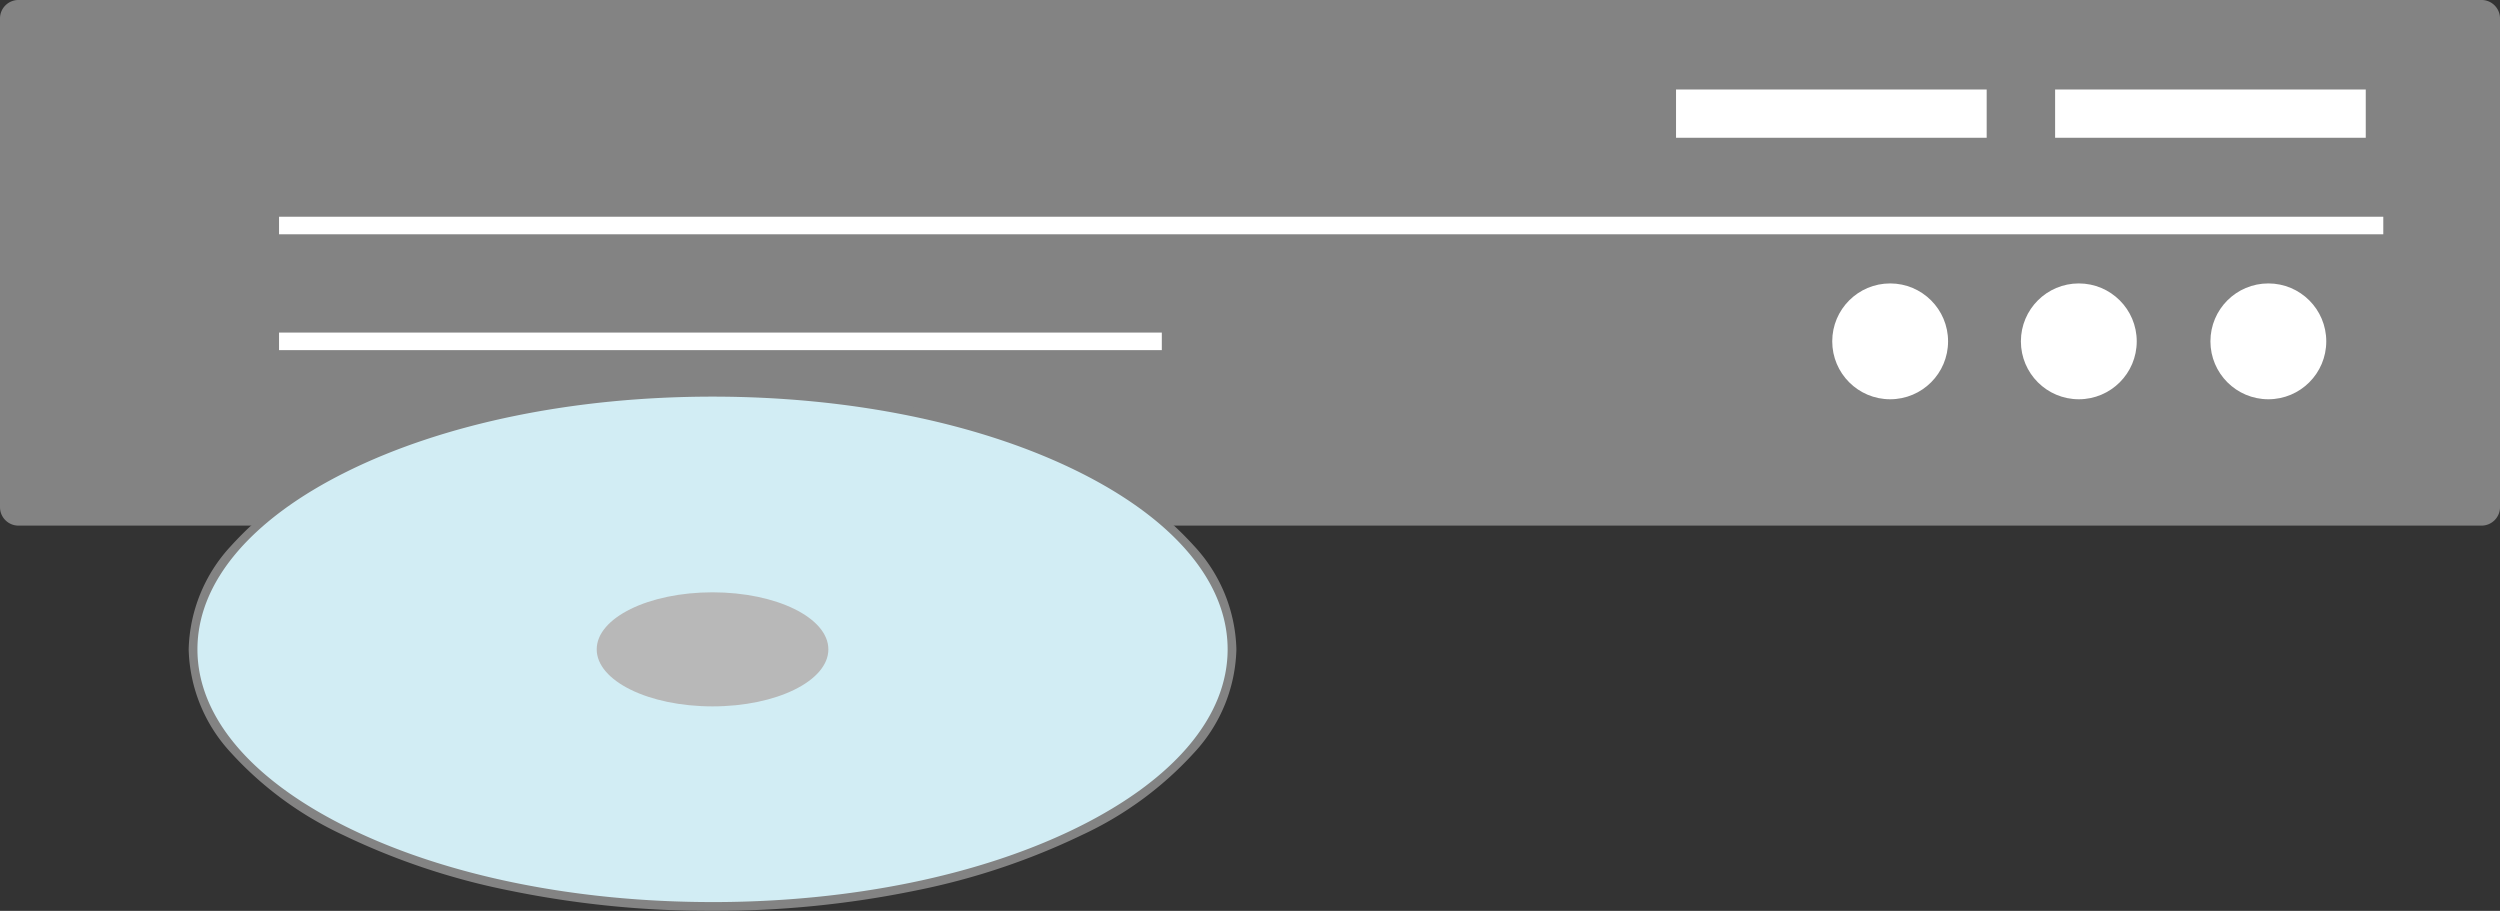
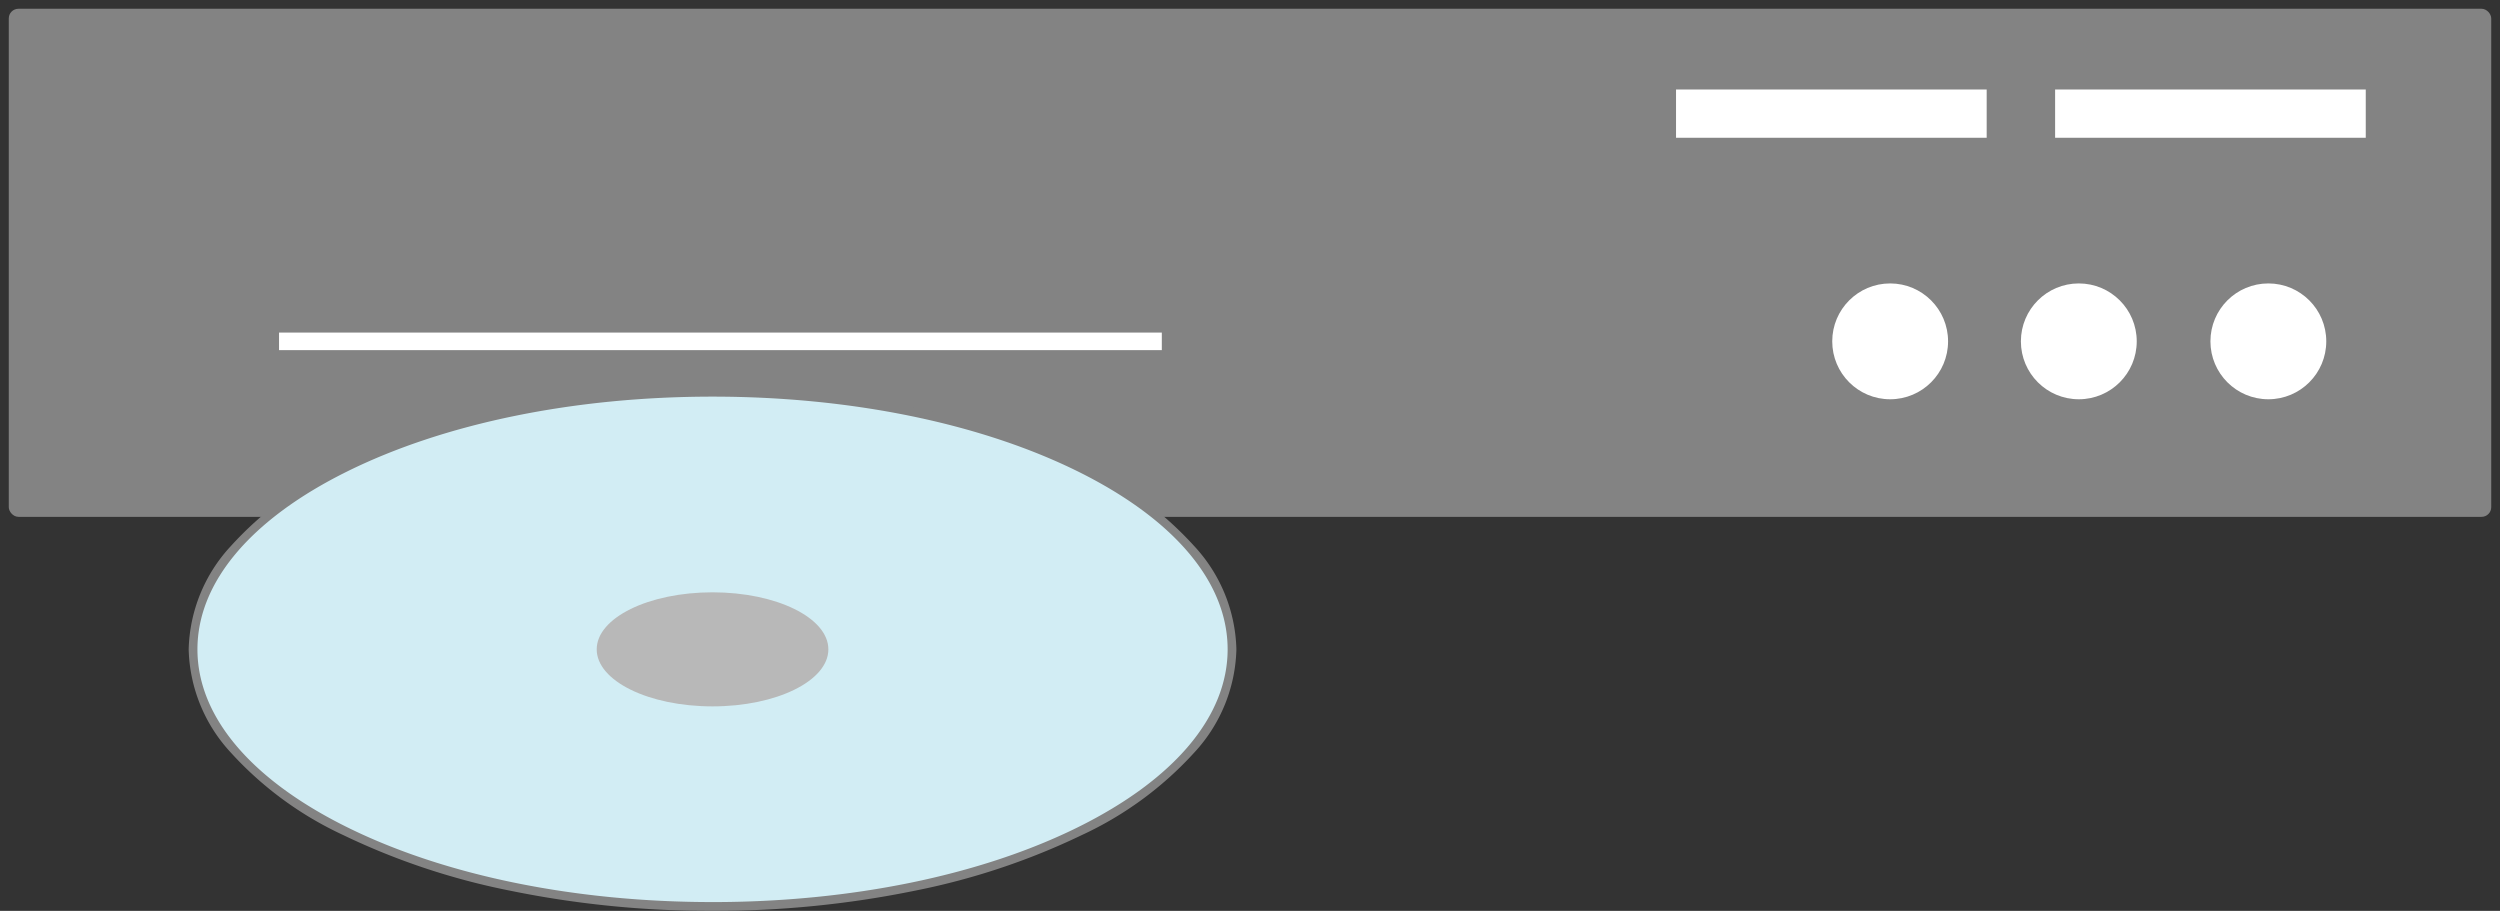
<svg xmlns="http://www.w3.org/2000/svg" width="215" height="78.333" viewBox="0 0 215 78.333">
  <rect x="0" y="0" width="215" height="78.333" fill="#333333" stroke="none" />
  <g transform="translate(-5.433 -16.98)">
    <rect width="213.491" height="43.694" rx="0.83" transform="translate(6.188 17.734)" fill="#838383" />
-     <path d="M.83-.755h211.83A1.587,1.587,0,0,1,214.245.83V42.864a1.587,1.587,0,0,1-1.585,1.585H.83A1.587,1.587,0,0,1-.755,42.864V.83A1.587,1.587,0,0,1,.83-.755ZM212.661,42.94a.076.076,0,0,0,.075-.075V.83a.076.076,0,0,0-.075-.075H.83A.076.076,0,0,0,.755.83V42.864a.076.076,0,0,0,.075.075Z" transform="translate(6.188 17.734)" fill="#838383" />
    <ellipse cx="44.675" cy="22.111" rx="44.675" ry="22.111" transform="translate(22.036 50.713)" fill="#d2edf4" />
    <path d="M44.675-.377A85.464,85.464,0,0,1,62.142,1.368a60.021,60.021,0,0,1,14.291,4.77,30.24,30.24,0,0,1,9.694,7.121,13.528,13.528,0,0,1,3.6,8.852,13.528,13.528,0,0,1-3.6,8.852,30.24,30.24,0,0,1-9.694,7.121,60.021,60.021,0,0,1-14.291,4.77A85.464,85.464,0,0,1,44.675,44.6a85.464,85.464,0,0,1-17.467-1.746,60.021,60.021,0,0,1-14.291-4.77,30.24,30.24,0,0,1-9.694-7.121,13.528,13.528,0,0,1-3.6-8.852,13.528,13.528,0,0,1,3.6-8.852,30.24,30.24,0,0,1,9.694-7.121,60.021,60.021,0,0,1,14.291-4.77A85.464,85.464,0,0,1,44.675-.377Zm0,44.223c11.876,0,23.036-2.286,31.423-6.437,8.3-4.109,12.875-9.542,12.875-15.3S84.4,10.924,76.1,6.814C67.711,2.663,56.552.377,44.675.377S21.64,2.663,13.252,6.814C4.95,10.924.377,16.356.377,22.111S4.95,33.3,13.252,37.408C21.64,41.559,32.8,43.845,44.675,43.845Z" transform="translate(22.036 50.713)" fill="#838383" />
    <ellipse cx="9.961" cy="4.905" rx="9.961" ry="4.905" transform="translate(56.75 67.919)" fill="#b8b8b8" />
-     <path d="M180.965.755H0V-.755H180.965Z" transform="translate(29.431 36.374)" fill="#fff" />
    <path d="M75.918.755H0V-.755H75.918Z" transform="translate(29.431 46.336)" fill="#fff" />
    <rect width="26.715" height="4.151" transform="translate(149.572 24.677)" fill="#fff" />
    <rect width="26.715" height="4.151" transform="translate(182.173 24.677)" fill="#fff" />
    <circle cx="4.981" cy="4.981" r="4.981" transform="translate(195.53 41.355)" fill="#fff" />
    <circle cx="4.981" cy="4.981" r="4.981" transform="translate(179.23 41.355)" fill="#fff" />
    <circle cx="4.981" cy="4.981" r="4.981" transform="translate(163.005 41.355)" fill="#fff" />
  </g>
</svg>